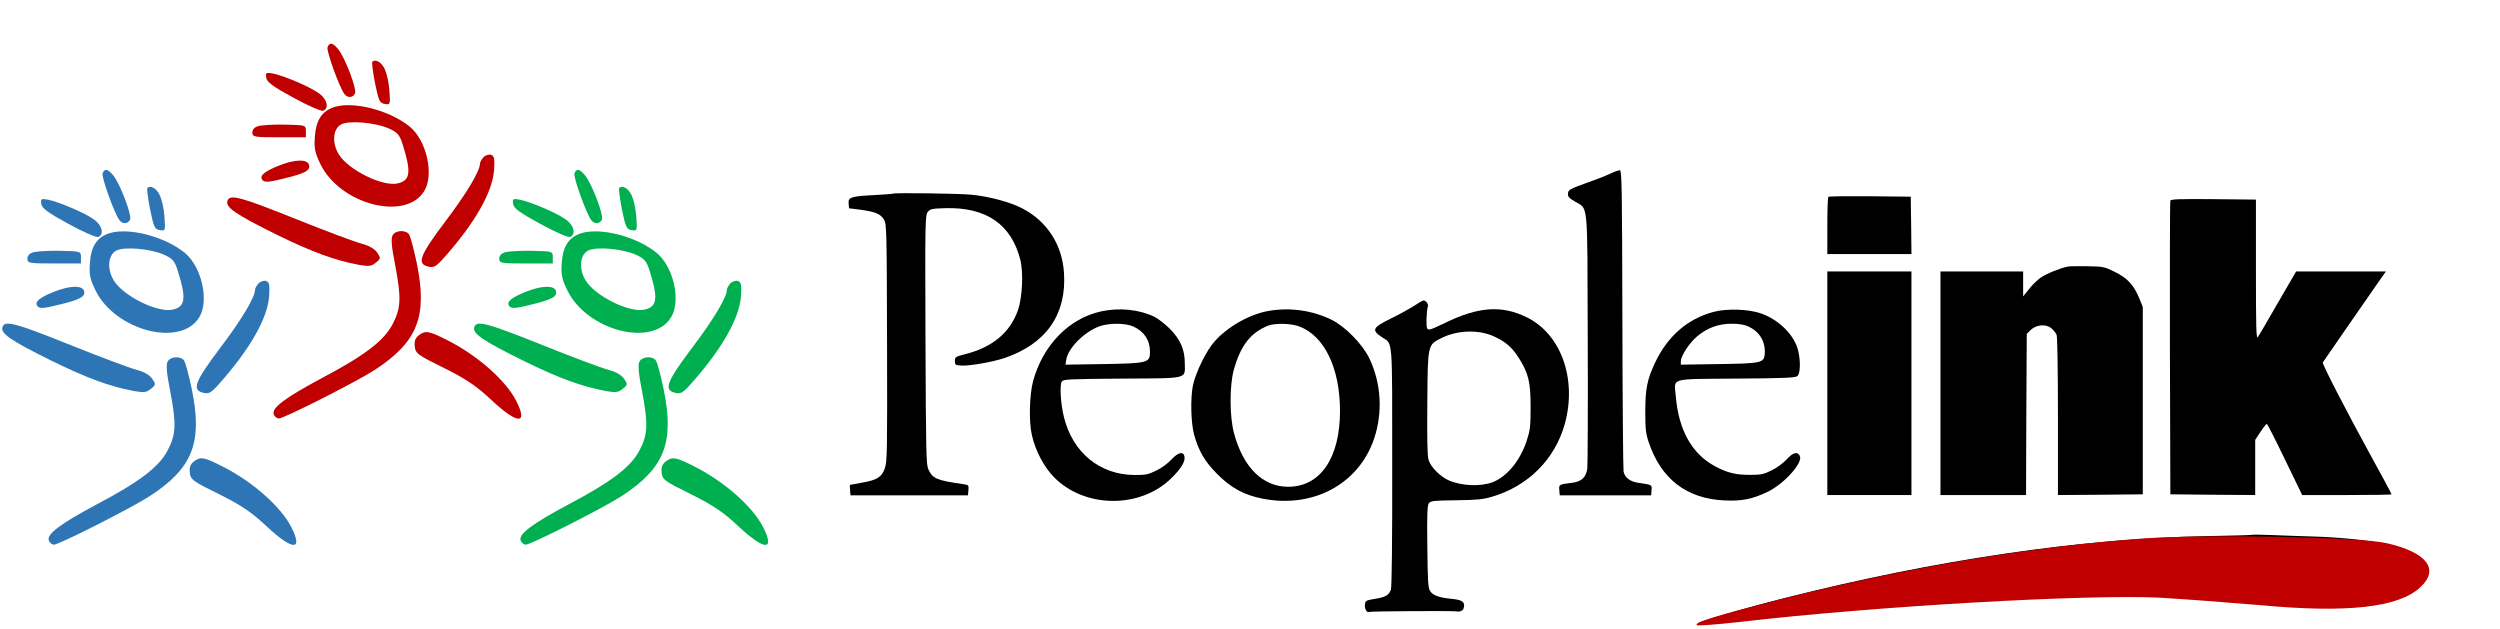
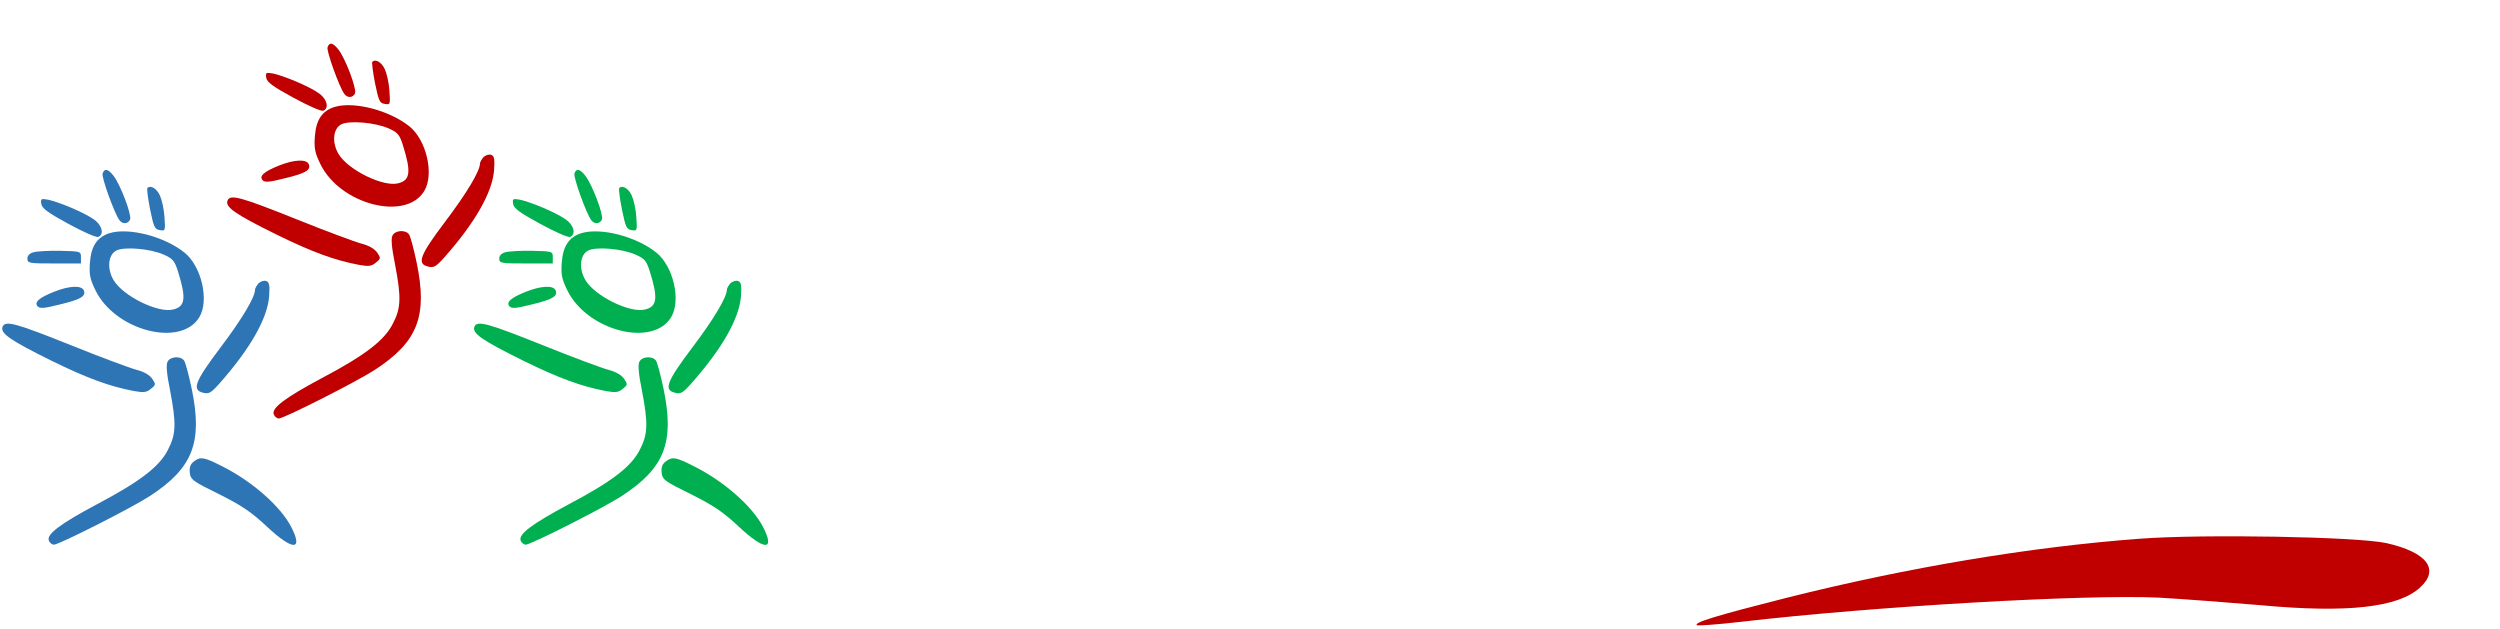
<svg xmlns="http://www.w3.org/2000/svg" width="1367" height="344" overflow="hidden">
  <defs>
    <clipPath id="clip0">
      <rect x="124" y="1438" width="1367" height="344" />
    </clipPath>
    <clipPath id="clip1">
-       <rect x="580" y="1498" width="908" height="283" />
-     </clipPath>
+       </clipPath>
    <clipPath id="clip2">
      <rect x="580" y="1498" width="908" height="283" />
    </clipPath>
    <clipPath id="clip3">
      <rect x="-1" y="1395" width="1489" height="386" />
    </clipPath>
    <clipPath id="clip4">
      <rect x="125" y="1508" width="209" height="228" />
    </clipPath>
    <clipPath id="clip5">
      <rect x="125" y="1508" width="210" height="228" />
    </clipPath>
    <clipPath id="clip6">
      <rect x="125" y="1508" width="210" height="228" />
    </clipPath>
    <clipPath id="clip7">
      <rect x="248" y="1439" width="209" height="228" />
    </clipPath>
    <clipPath id="clip8">
      <rect x="248" y="1439" width="210" height="228" />
    </clipPath>
    <clipPath id="clip9">
      <rect x="248" y="1439" width="210" height="228" />
    </clipPath>
    <clipPath id="clip10">
      <rect x="383" y="1508" width="209" height="228" />
    </clipPath>
    <clipPath id="clip11">
      <rect x="383" y="1508" width="209" height="228" />
    </clipPath>
    <clipPath id="clip12">
      <rect x="383" y="1508" width="209" height="228" />
    </clipPath>
    <clipPath id="clip13">
      <rect x="1014" y="1721" width="476" height="60" />
    </clipPath>
    <clipPath id="clip14">
      <rect x="1014" y="1721" width="476" height="60" />
    </clipPath>
    <clipPath id="clip15">
      <rect x="1014" y="1721" width="476" height="60" />
    </clipPath>
  </defs>
  <g clip-path="url(#clip0)" transform="translate(-124 -1438)">
    <g clip-path="url(#clip1)">
      <g clip-path="url(#clip2)">
        <g clip-path="url(#clip3)">
          <path d="M229.833 383.768C227.771 382.578 228.088 380.041 230.864 373.458 232.291 370.206 234.908 363.307 236.812 358.152 241.253 346.097 241.967 344.987 245.456 344.987 251.325 344.987 250.928 350.538 243.791 367.193 241.808 371.793 238.874 377.503 237.287 379.882 234.274 384.323 232.37 385.354 229.833 383.768Z" transform="matrix(1 0 0 -1.001 -0.598 1780.93)" />
          <path d="M263.221 370.92C262.507 369.413 262.586 367.986 263.617 364.655 264.252 362.355 265.521 355.931 266.472 350.538 268.138 340.228 268.931 338.642 272.421 338.642 273.372 338.642 274.8 339.356 275.593 340.228 276.782 341.576 276.941 342.687 276.545 347.762 275.831 355.376 274.086 362.514 271.39 367.986 269.486 371.793 268.931 372.348 266.71 372.586 264.569 372.824 263.935 372.506 263.221 370.92Z" transform="matrix(1 0 0 -1.001 -0.598 1780.93)" />
          <path d="M182.169 360.769C179.552 357.121 182.169 354.979 201.123 345.542 206.913 342.607 213.812 338.88 216.588 337.056 219.285 335.311 222.14 333.884 222.853 333.884 225.233 333.884 228.405 336.977 228.405 339.356 228.405 344.749 214.05 353.631 195.413 359.738 185.738 362.91 183.676 363.069 182.169 360.769Z" transform="matrix(1 0 0 -1.001 -0.598 1780.93)" />
          <path d="M233.401 336.422C231.181 335.628 228.088 334.042 226.581 332.853 218.888 326.984 216.271 310.012 221.267 297.482 227.929 280.431 246.646 265.917 267.028 262.031 295.816 256.559 311.995 273.055 304.143 300.099 301.05 310.885 295.975 319.767 292.406 320.877 291.454 321.195 288.916 323.019 286.696 324.922 282.175 328.887 272.341 333.963 265.283 335.866 262.269 336.739 256.242 337.294 249.025 337.532 239.27 337.849 236.891 337.69 233.401 336.422ZM264.728 324.684C274.165 322.781 285.506 316.753 285.506 313.66 285.506 313.026 286.617 309.219 288.044 305.174 292.406 292.089 291.93 282.968 286.696 279.479 283.682 277.496 273.134 277.813 266.076 280.034 255.687 283.206 244.663 290.106 239.587 296.53 234.829 302.478 232.926 307.554 232.926 313.74 233.005 321.75 234.512 323.891 241.094 325.239 246.17 326.27 258.542 325.953 264.728 324.684Z" transform="matrix(1 0 0 -1.001 -0.598 1780.93)" />
          <path d="M180.979 322.86C172.335 321.274 170.511 320.401 170.511 317.705 170.59 313.422 168.528 313.74 207.309 312.312 211.909 312.153 214.209 318.181 211.037 322.067 209.609 323.891 208.975 323.97 199.299 324.129 192.241 324.208 186.689 323.812 180.979 322.86Z" transform="matrix(1 0 0 -1.001 -0.598 1780.93)" />
          <path d="M423.025 303.112C420.963 301.764 421.28 299.385 424.611 291.216 426.515 286.537 429.37 279.32 430.876 275.196 434.525 265.838 435.635 264.093 438.49 264.093 444.914 264.093 443.724 272.103 434.604 290.661 428.656 302.795 426.277 305.333 423.025 303.112Z" transform="matrix(1 0 0 -1.001 -0.598 1780.93)" />
          <path d="M348.793 299.226C348.159 298.433 346.335 294.23 344.669 289.868 339.514 276.386 333.646 267.186 317.308 246.725 304.064 229.991 300.575 224.836 300.575 221.743 300.575 216.668 305.095 213.575 309.933 215.24 312.471 216.112 321.115 225.788 332.615 240.618 347.604 259.89 355.376 275.91 356.566 290.106 357.041 295.42 356.883 296.926 355.772 298.592 354.186 300.971 350.618 301.288 348.793 299.226Z" transform="matrix(1 0 0 -1.001 -0.598 1780.93)" />
          <path d="M199.458 294.309C190.893 291.772 181.376 287.489 179.552 285.348 178.441 284.237 178.283 283.365 178.917 281.699 179.552 279.875 180.107 279.558 182.803 279.638 184.548 279.638 188.117 280.51 190.734 281.462 193.351 282.493 198.903 283.92 203.027 284.792 212.226 286.537 213.178 286.854 214.13 288.758 216.192 292.565 213.575 296.689 209.213 296.53 207.785 296.53 203.344 295.499 199.458 294.309Z" transform="matrix(1 0 0 -1.001 -0.598 1780.93)" />
          <path d="M456.969 290.899C455.7 289.63 455.779 287.965 457.524 280.906 458.396 277.496 459.506 271.627 459.982 267.741 461.013 260.445 462.441 257.749 465.375 257.749 466.248 257.749 467.516 258.462 468.31 259.335 469.499 260.683 469.658 261.873 469.261 267.9 468.785 275.434 465.613 286.537 462.996 289.947 461.331 292.009 458.555 292.485 456.969 290.899Z" transform="matrix(1 0 0 -1.001 -0.598 1780.93)" />
          <path d="M76.531 284.396C75.342 282.651 75.501 281.937 79.149 272.738 81.29 267.345 84.224 259.89 85.652 256.163 88.666 248.311 89.934 246.646 92.79 246.646 97.151 246.646 97.865 250.135 95.169 258.621 93.107 264.886 84.7 282.096 82.48 284.555 80.338 286.854 78.038 286.775 76.531 284.396Z" transform="matrix(1 0 0 -1.001 -0.598 1780.93)" />
          <path d="M375.123 280.034C374.727 279.162 374.33 277.893 374.33 277.258 374.33 275.514 380.199 271.865 394.554 264.648 401.136 261.318 408.433 257.273 410.97 255.687 415.57 252.752 417.474 252.594 419.932 255.052 420.567 255.766 421.122 257.431 421.122 258.938 421.122 261 420.487 262.031 417.791 264.252 410.891 269.803 402.009 274.245 389.478 278.527 379.247 281.937 376.392 282.255 375.123 280.034Z" transform="matrix(1 0 0 -1.001 -0.598 1780.93)" />
          <path d="M111.189 273.452C109.841 272.103 109.999 269.803 111.744 263.142 112.616 259.969 113.727 254.18 114.202 250.214 115.233 242.68 116.423 240.301 119.357 240.301 122.371 240.301 123.719 242.68 123.719 247.915 123.64 258.78 118.247 273.769 114.202 274.245 113.092 274.403 111.744 274.007 111.189 273.452Z" transform="matrix(1 0 0 -1.001 -0.598 1780.93)" />
          <path d="M153.698 267.266C151.715 265.997 151.873 262.349 154.094 260.287 158.852 255.845 192.558 237.605 209.688 230.229 224.043 224.043 239.27 219.205 251.483 216.985 260.683 215.24 262.824 215.399 265.441 217.619 268.217 219.998 268.534 225.153 266.076 227.533 265.204 228.326 259.652 230.546 253.783 232.37 239.111 236.891 232.132 239.587 201.441 252.197 167.259 266.314 157.266 269.486 153.698 267.266Z" transform="matrix(1 0 0 -1.001 -0.598 1780.93)" />
          <path d="M29.344 262.586C27.202 258.542 28.471 257.511 45.522 248.946 52.581 245.377 60.67 240.856 63.684 238.953 68.046 236.018 69.394 235.543 71.377 235.939 74.152 236.574 75.342 238.398 75.342 241.808 75.342 243.87 74.628 244.822 70.425 247.915 63.604 252.911 54.722 257.273 43.698 261 33.23 264.49 30.533 264.807 29.344 262.586Z" transform="matrix(1 0 0 -1.001 -0.598 1780.93)" />
          <path d="M426.039 255.528C418.267 252.752 413.905 246.884 412.239 237.208 408.988 218.016 421.518 197.951 443.724 187.165 453.638 182.327 460.458 180.662 470.689 180.583 480.206 180.583 485.599 182.327 491.15 187.165 499.557 194.62 501.381 206.595 496.305 222.06 493.212 231.736 487.74 240.301 484.647 240.301 483.933 240.301 482.188 241.57 480.681 243.077 477.033 247.042 468.706 251.642 460.775 254.18 454.986 256.083 452.369 256.4 442.138 256.718 431.908 256.956 429.687 256.797 426.039 255.528ZM460.299 243.473C466.644 241.887 474.971 237.922 476.875 235.622 478.619 233.56 483.774 217.143 484.25 211.83 484.647 208.182 484.488 206.12 483.457 203.423 481.554 198.506 478.857 197.158 471.085 197.317 454.907 197.475 434.763 209.292 428.339 222.378 426.356 226.502 425.88 228.405 425.88 232.688 425.88 235.939 426.356 238.953 427.07 240.301 427.784 241.649 428.418 242.68 428.497 242.68 428.577 242.68 430.083 243.235 431.828 243.87 436.745 245.615 452.686 245.456 460.299 243.473Z" transform="matrix(1 0 0 -1.001 -0.598 1780.93)" />
          <path d="M1004.82 247.597C1002.44 246.487 996.337 244.108 991.341 242.363 983.093 239.429 982.221 238.874 981.983 237.049 981.745 235.305 982.379 234.512 985.71 232.529 993.165 227.929 992.531 234.75 992.769 157.822 992.927 120.547 992.769 88.428 992.531 86.524 991.817 81.924 989.438 79.545 984.521 78.911 976.907 77.959 976.986 77.959 977.224 74.787L977.462 72.011 1002.44 72.011 1027.43 72.011 1027.66 74.787C1027.9 77.8 1028.14 77.721 1020.13 78.911 1015.85 79.545 1012.91 81.845 1012.36 85.097 1012.12 86.524 1011.8 124.037 1011.72 168.528 1011.56 239.746 1011.41 249.421 1010.37 249.58 1009.74 249.659 1007.2 248.787 1004.82 247.597Z" transform="matrix(1 0 0 -1.001 -0.598 1780.93)" />
-           <path d="M380.675 242.998C372.744 241.649 368.858 240.936 366.558 240.222 364.179 239.429 363.941 239.111 364.179 236.494L364.417 233.56 377.503 233.084C384.72 232.767 393.285 232.291 396.536 231.974 402.009 231.419 402.643 231.498 403.991 233.084 406.053 235.384 405.974 239.191 403.753 241.332 402.167 242.918 401.216 243.077 392.333 243.235 387.02 243.235 381.785 243.156 380.675 242.998Z" transform="matrix(1 0 0 -1.001 -0.598 1780.93)" />
-           <path d="M280.589 240.618C276.624 238.556 276.782 235.067 281.937 211.354 284.475 199.458 285.268 187.403 283.92 181.534 282.255 174.476 277.734 166.704 271.231 159.883 263.142 151.398 250.373 143.15 223.805 129.192 202.313 117.851 191.527 111.03 188.434 106.906 186.372 104.051 187.324 100.8 190.575 99.689 192.558 99.055 195.889 100.482 220.316 112.616 260.049 132.364 269.169 137.757 280.668 148.701 294.785 162.104 300.178 173.921 300.019 191.527 299.94 200.965 299.226 205.406 294.627 227.215 293.516 232.45 292.644 236.97 292.644 237.367 292.644 237.684 291.692 238.874 290.582 239.905 288.123 242.204 283.999 242.522 280.589 240.618Z" transform="matrix(1 0 0 -1.001 -0.598 1780.93)" />
+           <path d="M380.675 242.998C372.744 241.649 368.858 240.936 366.558 240.222 364.179 239.429 363.941 239.111 364.179 236.494L364.417 233.56 377.503 233.084Z" transform="matrix(1 0 0 -1.001 -0.598 1780.93)" />
          <path d="M80.893 238.318C65.825 233.481 61.225 212.94 71.059 194.303 81.686 174 110.237 159.487 131.571 163.373 150.684 166.863 157.742 182.327 150.525 204.613 147.432 214.209 141.96 222.853 139.026 222.853 138.312 222.853 136.012 224.44 133.871 226.502 129.667 230.467 119.595 235.622 112.22 237.605 105.399 239.429 85.652 239.905 80.893 238.318ZM112.854 226.343C122.292 224.202 132.443 218.809 132.443 215.954 132.443 215.24 133.316 212.464 134.347 209.847 137.202 202.63 139.105 192.796 138.471 188.593 137.043 179.076 126.812 176.935 110.158 182.724 97.707 187.007 85.017 197.792 81.607 206.913 79.228 213.257 79.704 221.188 82.638 224.122 83.749 225.233 85.89 226.502 87.317 226.819 92.234 227.929 106.827 227.691 112.854 226.343Z" transform="matrix(1 0 0 -1.001 -0.598 1780.93)" />
          <path d="M612.966 236.812C612.807 236.653 608.128 236.336 602.577 236.018 589.888 235.384 588.301 234.829 588.619 231.419L588.857 228.802 595.201 228.008C603.291 226.898 605.987 225.788 607.97 222.616 609.397 220.157 609.477 217.857 609.635 155.442 609.794 96.279 609.714 90.49 608.445 86.841 606.78 82.004 604.242 80.338 595.836 78.911 592.425 78.276 589.57 77.8 589.412 77.721 589.253 77.721 589.253 76.452 589.412 74.866L589.65 72.011 621.769 72.011 653.889 72.011 654.127 74.787C654.364 77.483 654.206 77.642 651.747 78.038 636.52 80.259 634.617 81.052 632.158 86.366 631.048 88.903 630.889 96.358 630.652 157.108 630.414 222.616 630.493 224.995 631.92 226.819 633.269 228.484 634.062 228.643 641.675 228.881 663.961 229.436 677.601 219.998 682.518 200.647 684.263 193.748 683.629 180.107 681.25 173.286 677.046 161.073 667.371 152.904 652.54 149.177 647.068 147.749 646.751 147.591 646.751 145.45 646.751 143.308 646.989 143.15 649.923 142.912 654.206 142.515 667.371 144.815 673.953 147.036 696.635 154.808 707.897 170.828 706.39 193.51 705.438 208.816 697.19 221.664 683.787 228.643 677.046 232.212 665.467 235.305 655.475 236.256 648.496 236.891 613.6 237.367 612.966 236.812Z" transform="matrix(1 0 0 -1.001 -0.598 1780.93)" />
          <path d="M1124.34 235.067C1124.02 234.75 1123.78 227.612 1123.78 219.126L1123.78 203.82 1146.78 203.82 1169.78 203.82 1169.62 219.523 1169.39 235.146 1147.18 235.384C1134.89 235.463 1124.66 235.384 1124.34 235.067Z" transform="matrix(1 0 0 -1.001 -0.598 1780.93)" />
          <path d="M1311.35 233.005C1311.11 232.45 1311.03 196.127 1311.11 152.27L1311.35 72.566 1334.58 72.328 1357.74 72.17 1357.74 87.238 1357.74 102.306 1360.6 106.668C1362.18 109.048 1363.77 111.03 1364.09 111.03 1364.4 111.03 1368.84 102.306 1374 91.6L1383.44 72.17 1407.86 72.17C1421.27 72.17 1432.29 72.328 1432.29 72.566 1432.29 72.883 1426.66 83.431 1420.79 93.979 1407.47 118.247 1394.3 143.784 1394.7 144.577 1395.25 145.529 1416.03 175.428 1424.91 188.196L1429.2 194.303 1404.61 194.303 1380.11 194.303 1370.11 177.093C1364.64 167.576 1359.72 159.17 1359.17 158.377 1358.3 157.266 1358.14 163.77 1358.14 195.255L1358.14 233.56 1334.9 233.798C1316.74 233.956 1311.58 233.798 1311.35 233.005Z" transform="matrix(1 0 0 -1.001 -0.598 1780.93)" />
          <path d="M30.137 224.678C20.461 223.25 18.716 222.378 18.399 219.126 18.003 215.478 19.985 214.685 27.678 215.399 31.168 215.637 38.781 215.478 45.047 214.923 57.26 213.812 58.053 213.971 59.56 218.016 60.67 220.871 59.084 224.122 56.15 225.153 52.739 226.343 39.178 226.105 30.137 224.678Z" transform="matrix(1 0 0 -1.001 -0.598 1780.93)" />
          <path d="M541.827 218.65C541.352 218.095 539.845 214.606 538.496 210.957 532.945 195.968 527.869 187.8 511.532 167.18 496.86 148.939 493.767 144.181 493.846 140.533 493.926 136.805 496.939 134.029 500.984 134.029 504.394 134.029 505.029 134.664 518.115 150.763 531.2 166.783 537.069 175.269 541.669 184.389 547.062 195.334 548.886 201.361 549.441 209.609 549.758 215.557 549.599 216.747 548.41 218.095 546.824 219.919 543.096 220.236 541.827 218.65Z" transform="matrix(1 0 0 -1.001 -0.598 1780.93)" />
          <path d="M398.519 215.161C393.126 213.812 379.644 209.054 376.313 207.151 373.22 205.485 372.268 204.533 372.11 202.789 371.793 200.092 373.141 198.268 375.361 198.268 376.234 198.268 379.168 199.141 381.785 200.172 384.482 201.282 390.826 203.027 395.981 204.058 401.057 205.168 405.815 206.437 406.45 206.992 408.115 208.34 407.957 212.781 406.212 214.368 404.784 215.637 401.85 215.954 398.519 215.161Z" transform="matrix(1 0 0 -1.001 -0.598 1780.93)" />
          <path d="M196.048 201.203C195.572 200.647 194.065 197.158 192.717 193.51 187.245 178.6 182.09 170.352 165.99 150.129 147.432 126.892 145.529 123.164 149.891 118.564 152.111 116.185 156.791 115.868 159.249 118.009 161.708 120.071 175.507 136.567 182.01 145.132 196.523 164.483 203.82 180.821 203.82 194.303 203.82 198.427 203.503 199.934 202.392 200.885 200.647 202.472 197.237 202.63 196.048 201.203Z" transform="matrix(1 0 0 -1.001 -0.598 1780.93)" />
          <path d="M47.664 196.206C40.13 193.986 30.613 190.179 27.916 188.275 25.854 186.848 25.537 183.121 27.361 181.614 28.788 180.424 31.088 180.821 38.464 183.438 41.557 184.469 47.426 185.976 51.55 186.769 55.674 187.562 59.718 188.751 60.511 189.386 62.336 190.972 62.256 195.255 60.432 196.92 58.45 198.744 55.594 198.585 47.664 196.206Z" transform="matrix(1 0 0 -1.001 -0.598 1780.93)" />
          <path d="M1255.43 196.999C1251.31 196.206 1243.78 193.193 1240.52 190.972 1238.7 189.703 1235.69 186.848 1234.02 184.627L1230.85 180.662 1230.85 187.482 1230.85 194.303 1208.25 194.303 1185.64 194.303 1185.64 133.236 1185.64 72.17 1209.04 72.17 1232.44 72.17 1232.59 116.185 1232.83 160.201 1234.89 162.263C1237.91 165.197 1243.14 165.752 1246.16 163.373 1247.42 162.342 1248.77 160.677 1249.17 159.646 1249.57 158.456 1249.88 139.66 1249.88 114.916L1249.88 72.17 1273.12 72.328 1296.28 72.566 1296.28 123.719 1296.28 174.873 1294.45 179.393C1291.44 186.769 1287.95 190.655 1281.13 193.986 1275.42 196.841 1274.71 196.999 1266.3 197.158 1261.38 197.237 1256.54 197.158 1255.43 196.999Z" transform="matrix(1 0 0 -1.001 -0.598 1780.93)" />
          <path d="M1123.78 133.236 1123.78 72.17 1146.78 72.17 1169.78 72.17 1169.78 133.236 1169.78 194.303 1146.78 194.303 1123.78 194.303 1123.78 133.236Z" transform="matrix(1 0 0 -1.001 -0.598 1780.93)" />
          <path d="M346.335 185.817C344.432 183.676 344.669 182.248 347.207 179.79 353.473 173.842 396.219 151.636 414.381 144.894 427.704 139.977 448.324 134.822 454.669 134.822 457.048 134.822 460.775 139.105 460.775 141.881 460.775 146.163 458.158 148.067 447.769 151.16 435.397 154.887 420.804 160.439 393.761 171.7 370.048 181.614 357.755 185.976 351.569 186.848 348.397 187.245 347.525 187.086 346.335 185.817Z" transform="matrix(1 0 0 -1.001 -0.598 1780.93)" />
          <path d="M897.679 175.428C895.141 173.842 889.59 170.749 885.149 168.607 874.997 163.611 874.363 162.263 880.39 158.297 886.259 154.411 885.862 159.804 885.862 87.555 885.942 48.853 885.625 21.651 885.149 20.541 884.038 17.448 882.135 16.337 876.425 15.465 871.508 14.672 871.191 14.434 870.953 12.372 870.635 10.151 872.063 7.614 873.253 8.327 873.808 8.724 918.537 8.962 920.52 8.644 922.899 8.248 924.564 8.882 924.961 10.469 925.833 13.641 924.326 14.831 919.013 15.386 911.479 16.099 908.227 17.289 906.641 19.668 905.451 21.492 905.293 24.427 905.055 44.016 904.817 61.86 905.055 66.539 905.927 67.728 906.879 68.997 908.386 69.156 920.837 69.315 932.495 69.473 935.588 69.79 940.584 71.297 960.332 77.166 974.845 91.758 980.238 111.03 986.979 135.457 978.255 160.042 959.46 169.242 945.819 175.983 932.971 175.11 914.651 166.149 906.562 162.263 905.61 162.025 904.975 163.214 904.262 164.483 904.579 172.731 905.372 175.19 905.769 176.459 904.341 178.441 902.993 178.441 902.517 178.441 900.138 177.093 897.679 175.428ZM941.774 158.694C947.96 155.839 951.291 152.904 954.939 147.274 960.332 138.867 961.601 133.791 961.522 120.151 961.522 109.444 961.284 107.62 959.38 101.751 955.811 90.966 948.674 82.321 940.902 79.228 934.24 76.69 923.93 77.087 916.792 80.18 911.875 82.4 906.879 87.476 905.689 91.521 905.055 93.741 904.896 103.258 905.055 122.53 905.293 154.808 905.213 154.173 912.906 157.98 921.709 162.342 933.367 162.659 941.774 158.694Z" transform="matrix(1 0 0 -1.001 -0.598 1780.93)" />
          <path d="M726.693 172.493C709.166 168.687 694.89 154.094 689.498 134.426 687.515 127.05 687.118 112.458 688.784 105.161 690.608 96.596 695.446 87.476 700.918 81.924 717.652 64.873 748.026 64.635 764.998 81.29 770.312 86.445 772.691 90.331 772.294 93.028 771.819 96.2 768.963 95.645 765.236 91.679 763.412 89.617 759.764 86.921 756.909 85.573 752.388 83.352 751.199 83.114 744.933 83.114 725.9 83.273 711.228 95.327 706.39 114.599 704.566 121.816 703.931 132.522 705.2 134.188 706.152 135.457 709.166 135.536 738.192 135.774 775.07 136.012 772.453 135.378 772.453 144.101 772.453 151.636 769.994 157.187 764.205 163.056 761.509 165.673 757.781 168.607 755.798 169.559 747.313 173.604 736.685 174.635 726.693 172.493ZM744.299 164.245C750.326 161.47 753.419 156.711 753.419 150.287 753.419 144.419 752.15 144.101 727.724 143.705L707.183 143.388 707.659 146.243C708.69 152.429 717.096 160.914 725.265 164.166 730.579 166.228 739.937 166.228 744.299 164.245Z" transform="matrix(1 0 0 -1.001 -0.598 1780.93)" />
          <path d="M818.61 172.811C808.062 171.066 796.007 164.245 788.711 156.077 784.111 150.842 778.48 139.343 776.894 132.047 775.467 125.068 775.784 111.585 777.529 105.161 780.066 96.12 783.397 90.41 790.218 83.59 797.673 76.135 804.731 72.249 814.644 70.266 842.323 64.635 867.542 78.038 875.949 102.941 880.787 117.295 879.835 133.236 873.411 146.718 869.684 154.57 860.088 164.325 852.553 167.973 842.164 173.049 830.189 174.714 818.61 172.811ZM835.106 164.245C848.747 159.09 857.232 141.643 857.312 118.406 857.391 92.552 846.685 76.769 829.078 76.69 815.12 76.611 804.335 87.238 799.338 106.034 796.88 115.075 796.88 132.047 799.259 140.612 802.986 153.935 808.458 160.914 818.055 164.721 821.861 166.149 830.585 165.99 835.106 164.245Z" transform="matrix(1 0 0 -1.001 -0.598 1780.93)" />
          <path d="M1061.37 172.176C1047.33 168.369 1036.47 158.932 1029.73 144.736 1025.28 135.457 1024.25 130.302 1024.25 117.771 1024.25 108.254 1024.49 105.875 1026.08 101.117 1032.82 80.973 1046.78 70.187 1067.48 69.235 1076.91 68.759 1082.54 69.87 1090.95 73.835 1100.15 78.197 1110.7 89.934 1108.72 93.583 1107.37 96.12 1105.07 95.486 1101.5 91.6 1099.67 89.617 1096.03 86.921 1093.33 85.652 1089.21 83.59 1087.54 83.193 1082.15 83.193 1073.98 83.114 1069.22 84.224 1062.56 87.793 1049.87 94.455 1042.42 107.62 1040.91 126.257 1040.04 136.409 1036.86 135.457 1074.06 135.774 1099.75 135.933 1106.34 136.25 1107.37 137.122 1109.35 138.708 1109.19 147.829 1107.13 153.38 1104.2 161.073 1096.42 168.29 1087.46 171.383 1080.72 173.762 1068.74 174.159 1061.37 172.176ZM1080.56 164.245C1086.83 161.47 1090.16 155.68 1089.52 149.018 1089.13 144.339 1087.38 144.022 1064.15 143.705L1043.68 143.388 1043.68 145.291C1043.68 148.146 1048.36 155.284 1052.49 158.773 1058.04 163.452 1064.22 165.752 1071.44 165.752 1075.49 165.752 1078.42 165.276 1080.56 164.245Z" transform="matrix(1 0 0 -1.001 -0.598 1780.93)" />
          <path d="M1.031 169.162C0.476 169.004 0 167.418 0 165.832 0 163.214 0.397 162.58 3.41 160.439 13.641 153.142 48.298 135.219 64.477 128.874 75.897 124.433 90.172 120.23 99.689 118.644 108.968 116.978 109.682 117.058 112.537 119.437 115.868 122.213 115.947 126.099 112.696 129.35 111.427 130.619 109.841 131.65 109.206 131.65 107.62 131.65 86.128 138.788 77.325 142.198 73.439 143.705 60.591 148.939 48.774 153.856 22.999 164.563 20.541 165.514 11.896 167.894 5.234 169.718 2.934 169.956 1.031 169.162Z" transform="matrix(1 0 0 -1.001 -0.598 1780.93)" />
          <path d="M300.575 163.928C297.878 162.58 295.023 158.059 295.023 155.046 295.023 150.208 297.799 147.512 307.316 143.388 331.98 132.602 343.321 125.147 361.007 108.096 366.479 102.703 371.634 98.341 372.268 98.341 373.696 98.341 376.71 101.037 376.71 102.306 376.71 104.606 372.348 114.123 368.938 119.12 358.945 133.95 340.546 148.701 318.022 159.963 307.792 165.118 304.461 165.911 300.575 163.928Z" transform="matrix(1 0 0 -1.001 -0.598 1780.93)" />
          <path d="M473.623 159.725C469.737 157.028 469.896 155.125 475.368 129.271 479.254 110.713 478.857 102.465 473.385 91.362 467.12 78.435 453.638 67.728 424.691 52.501 398.678 38.781 390.192 33.864 385.354 29.502 381.865 26.251 380.675 24.744 380.675 23.078 380.675 20.303 382.023 19.034 385.037 19.034 388.13 19.034 445.628 47.743 455.7 54.325 474.099 66.301 484.092 76.849 489.247 89.697 494.481 102.782 494.402 113.172 488.929 139.977 485.757 155.363 485.123 157.663 483.378 159.249 480.919 161.311 476.24 161.628 473.623 159.725Z" transform="matrix(1 0 0 -1.001 -0.598 1780.93)" />
          <path d="M127.13 141.643C124.195 139.105 124.275 137.122 128.319 117.375 130.064 108.889 131.729 99.61 131.967 96.755 133.316 83.907 128.478 71.456 118.326 61.146 108.81 51.629 99.372 45.681 61.86 25.775 47.029 17.923 43.064 15.386 38.305 10.865 33.23 6.027 33.785 1.586 39.416 1.586 43.222 1.586 100.8 30.692 113.172 38.861 126.654 47.822 136.884 58.291 142.277 68.839 146.005 76.135 147.115 81.686 147.036 93.583 146.956 104.051 146.56 106.668 143.229 122.53 140.057 137.836 139.343 140.215 137.598 141.801 134.743 144.26 130.064 144.181 127.13 141.643Z" transform="matrix(1 0 0 -1.001 -0.598 1780.93)" />
          <path d="M493.133 82.876C490.278 81.29 488.533 77.8 488.533 73.835 488.533 69.315 491.229 66.46 498.684 63.446 522.873 53.453 540.796 41.557 557.847 23.872 562.606 18.954 563.716 18.161 565.699 18.399 569.585 18.796 570.061 20.62 567.84 27.044 562.13 43.936 539.052 65.191 511.532 78.99 501.539 83.986 496.86 84.938 493.133 82.876Z" transform="matrix(1 0 0 -1.001 -0.598 1780.93)" />
          <path d="M147.353 65.349C143.07 63.049 141.405 56.07 144.022 51.55 144.894 50.202 147.194 48.536 150.208 47.108 183.358 32.04 192.241 26.251 210.561 7.376 215.874 1.903 217.381 0.793 219.364 0.793 224.44 0.793 224.757 4.362 220.554 13.244 212.464 30.295 190.655 49.17 164.007 62.336 154.649 66.856 151.239 67.49 147.353 65.349Z" transform="matrix(1 0 0 -1.001 -0.598 1780.93)" />
          <path d="M1356.08 50.439C1355.92 50.281 1344.5 49.964 1330.78 49.726 1262.18 48.377 1183.58 36.878 1101.18 16.099 1074.3 9.358 1045.51 0.634 1054.39 1.983 1077.79 5.472 1156.54 12.768 1195.56 15.068 1203.41 15.465 1212.37 16.02 1215.38 16.258 1218.48 16.496 1234.18 17.051 1250.28 17.527 1290.33 18.716 1322.29 17.686 1352.9 14.275 1399.06 9.12 1428.17 11.262 1442.36 20.858 1444.34 22.285 1446.72 24.347 1447.6 25.458 1449.74 28.392 1450.21 33.309 1448.63 36.323 1444.9 43.54 1421.66 48.615 1387.88 49.567 1380.66 49.805 1370.67 50.122 1365.59 50.36 1360.52 50.519 1356.23 50.598 1356.08 50.439Z" transform="matrix(1 0 0 -1.001 -0.598 1780.93)" />
        </g>
      </g>
    </g>
    <g clip-path="url(#clip4)">
      <g clip-path="url(#clip5)">
        <g clip-path="url(#clip6)">
          <path d="M55.112 203.01C54.313 201.146 61.635 180.911 64.297 177.45 66.028 175.054 69.09 175.32 70.155 177.85 71.087 180.379 64.83 196.886 61.102 201.678 58.041 205.539 56.177 205.938 55.112 203.01Z" fill="#2E75B6" transform="matrix(1 0 0 -1 125 1735.82)" />
          <path d="M79.606 195.022C79.207 194.623 79.873 189.431 81.071 183.308 83.067 173.59 83.6 172.392 86.395 171.992 89.457 171.46 89.457 171.726 88.925 179.314 88.659 183.574 87.46 188.766 86.395 191.029 84.665 194.756 81.337 196.753 79.606 195.022Z" fill="#2E75B6" transform="matrix(1 0 0 -1 125 1735.82)" />
          <path d="M21.566 186.369C21.832 183.973 25.293 181.444 36.342 175.453 44.329 171.061 51.651 167.866 52.716 168.265 56.177 169.596 54.846 174.921 49.92 178.116 44.729 181.71 31.417 187.301 25.293 188.632 21.433 189.298 21.166 189.165 21.566 186.369Z" fill="#2E75B6" transform="matrix(1 0 0 -1 125 1735.82)" />
          <path d="M59.106 170.395C52.183 168.265 48.855 163.339 48.19 154.42 47.657 147.764 48.19 145.235 51.252 138.978 62.034 117.013 97.844 107.695 107.961 124.335 113.552 133.52 109.159 152.29 99.841 159.745 88.792 168.531 69.755 173.457 59.106 170.395ZM88.659 158.547C93.451 156.417 94.516 155.086 96.246 149.628 100.906 134.852 100.373 130.192 93.717 128.595 85.597 126.465 66.561 135.783 61.236 144.436 57.375 150.693 58.041 158.414 62.567 160.81 66.96 163.073 81.204 161.875 88.659 158.547Z" fill="#2E75B6" transform="matrix(1 0 0 -1 125 1735.82)" />
          <path d="M17.306 159.878C15.176 159.346 13.978 158.015 13.978 156.417 13.978 153.888 15.043 153.755 28.621 153.755L43.264 153.755 43.264 157.083C43.264 160.411 43.131 160.411 31.949 160.677 25.692 160.81 19.169 160.411 17.306 159.878Z" fill="#2E75B6" transform="matrix(1 0 0 -1 125 1735.82)" />
          <path d="M140.443 142.972C139.378 141.774 138.446 140.176 138.446 139.378 138.446 135.251 130.991 122.871 119.276 107.429 105.432 89.058 103.834 84.532 110.091 83.067 113.153 82.269 114.351 82.934 118.877 87.993 135.783 107.029 145.235 123.669 146.167 135.783 146.566 141.774 146.3 143.504 144.569 144.17 143.504 144.569 141.641 144.037 140.443 142.972Z" fill="#2E75B6" transform="matrix(1 0 0 -1 125 1735.82)" />
          <path d="M28.621 138.313C20.234 134.985 17.439 132.455 19.702 130.192 20.9 128.994 23.562 129.26 31.417 131.257 43.131 134.053 46.06 135.783 44.862 138.978 43.664 141.907 37.008 141.641 28.621 138.313Z" fill="#2E75B6" transform="matrix(1 0 0 -1 125 1735.82)" />
          <path d="M0.399 119.143C-0.932 115.549 4.393 111.822 27.29 100.506 46.592 91.055 58.84 86.529 72.285 83.999 77.476 83.067 79.207 83.201 81.47 85.197 84.266 87.327 84.266 87.727 82.269 90.655 80.938 92.652 77.876 94.516 73.749 95.581 70.155 96.513 54.447 102.37 38.871 108.627 7.322 121.273 1.864 122.738 0.399 119.143Z" fill="#2E75B6" transform="matrix(1 0 0 -1 125 1735.82)" />
          <path d="M90.655 100.107C89.724 98.51 90.123 93.584 91.987 84.399 95.448 66.161 95.315 60.437 90.788 51.784 86.129 42.599 75.48 34.478 51.784 21.965 32.082 11.448 24.361 5.724 25.692 2.263 26.092 1.065 27.423 0 28.488 0 31.283 0 70.954 20.101 80.805 26.491 104.367 41.8 109.958 55.778 103.834 85.197 102.237 92.785 100.373 99.841 99.575 100.773 97.578 103.302 92.12 102.903 90.655 100.107Z" fill="#2E75B6" transform="matrix(1 0 0 -1 125 1735.82)" />
          <path d="M105.432 45.794C103.169 44.196 102.503 42.599 102.769 39.537 103.169 35.543 104.234 34.745 118.877 27.556 131.39 21.299 136.582 17.705 144.969 9.851 159.08-3.328 164.937-3.461 158.281 9.585 152.557 20.9 136.715 34.745 120.475 42.865 110.757 47.79 108.76 48.19 105.432 45.794Z" fill="#2E75B6" transform="matrix(1 0 0 -1 125 1735.82)" />
        </g>
      </g>
    </g>
    <g clip-path="url(#clip7)">
      <g clip-path="url(#clip8)">
        <g clip-path="url(#clip9)">
          <path d="M55.112 203.01C54.313 201.146 61.635 180.911 64.297 177.45 66.028 175.054 69.09 175.32 70.155 177.85 71.087 180.379 64.83 196.886 61.102 201.678 58.041 205.539 56.177 205.938 55.112 203.01Z" fill="#C00000" transform="matrix(1 0 0 -1 248 1666.82)" />
          <path d="M79.606 195.022C79.207 194.623 79.873 189.431 81.071 183.308 83.067 173.59 83.6 172.392 86.395 171.992 89.457 171.46 89.457 171.726 88.925 179.314 88.659 183.574 87.46 188.766 86.395 191.029 84.665 194.756 81.337 196.753 79.606 195.022Z" fill="#C00000" transform="matrix(1 0 0 -1 248 1666.82)" />
          <path d="M21.566 186.369C21.832 183.973 25.293 181.444 36.342 175.453 44.329 171.061 51.651 167.866 52.716 168.265 56.177 169.596 54.846 174.921 49.92 178.116 44.729 181.71 31.417 187.301 25.293 188.632 21.433 189.298 21.166 189.165 21.566 186.369Z" fill="#C00000" transform="matrix(1 0 0 -1 248 1666.82)" />
          <path d="M59.106 170.395C52.183 168.265 48.855 163.339 48.19 154.42 47.657 147.764 48.19 145.235 51.252 138.978 62.034 117.013 97.844 107.695 107.961 124.335 113.552 133.52 109.159 152.29 99.841 159.745 88.792 168.531 69.755 173.457 59.106 170.395ZM88.659 158.547C93.451 156.417 94.516 155.086 96.246 149.628 100.906 134.852 100.373 130.192 93.717 128.595 85.597 126.465 66.561 135.783 61.236 144.436 57.375 150.693 58.041 158.414 62.567 160.81 66.96 163.073 81.204 161.875 88.659 158.547Z" fill="#C00000" transform="matrix(1 0 0 -1 248 1666.82)" />
-           <path d="M17.306 159.878C15.176 159.346 13.978 158.015 13.978 156.417 13.978 153.888 15.043 153.755 28.621 153.755L43.264 153.755 43.264 157.083C43.264 160.411 43.131 160.411 31.949 160.677 25.692 160.81 19.169 160.411 17.306 159.878Z" fill="#C00000" transform="matrix(1 0 0 -1 248 1666.82)" />
          <path d="M140.443 142.972C139.378 141.774 138.446 140.176 138.446 139.378 138.446 135.251 130.991 122.871 119.276 107.429 105.432 89.058 103.834 84.532 110.091 83.067 113.153 82.269 114.351 82.934 118.877 87.993 135.783 107.029 145.235 123.669 146.167 135.783 146.566 141.774 146.3 143.504 144.569 144.17 143.504 144.569 141.641 144.037 140.443 142.972Z" fill="#C00000" transform="matrix(1 0 0 -1 248 1666.82)" />
          <path d="M28.621 138.313C20.234 134.985 17.439 132.455 19.702 130.192 20.9 128.994 23.562 129.26 31.417 131.257 43.131 134.053 46.06 135.783 44.862 138.978 43.664 141.907 37.008 141.641 28.621 138.313Z" fill="#C00000" transform="matrix(1 0 0 -1 248 1666.82)" />
          <path d="M0.399 119.143C-0.932 115.549 4.393 111.822 27.29 100.506 46.592 91.055 58.84 86.529 72.285 83.999 77.476 83.067 79.207 83.201 81.47 85.197 84.266 87.327 84.266 87.727 82.269 90.655 80.938 92.652 77.876 94.516 73.749 95.581 70.155 96.513 54.447 102.37 38.871 108.627 7.322 121.273 1.864 122.738 0.399 119.143Z" fill="#C00000" transform="matrix(1 0 0 -1 248 1666.82)" />
          <path d="M90.655 100.107C89.724 98.51 90.123 93.584 91.987 84.399 95.448 66.161 95.315 60.437 90.788 51.784 86.129 42.599 75.48 34.478 51.784 21.965 32.082 11.448 24.361 5.724 25.692 2.263 26.092 1.065 27.423 0 28.488 0 31.283 0 70.954 20.101 80.805 26.491 104.367 41.8 109.958 55.778 103.834 85.197 102.237 92.785 100.373 99.841 99.575 100.773 97.578 103.302 92.12 102.903 90.655 100.107Z" fill="#C00000" transform="matrix(1 0 0 -1 248 1666.82)" />
-           <path d="M105.432 45.794C103.169 44.196 102.503 42.599 102.769 39.537 103.169 35.543 104.234 34.745 118.877 27.556 131.39 21.299 136.582 17.705 144.969 9.851 159.08-3.328 164.937-3.461 158.281 9.585 152.557 20.9 136.715 34.745 120.475 42.865 110.757 47.79 108.76 48.19 105.432 45.794Z" fill="#C00000" transform="matrix(1 0 0 -1 248 1666.82)" />
        </g>
      </g>
    </g>
    <g clip-path="url(#clip10)">
      <g clip-path="url(#clip11)">
        <g clip-path="url(#clip12)">
          <path d="M55.112 203.01C54.313 201.146 61.635 180.911 64.297 177.45 66.028 175.054 69.09 175.32 70.155 177.85 71.087 180.379 64.83 196.886 61.102 201.678 58.041 205.539 56.177 205.938 55.112 203.01Z" fill="#00B050" transform="matrix(1 0 0 -1 383 1735.82)" />
          <path d="M79.606 195.022C79.207 194.623 79.873 189.431 81.071 183.308 83.067 173.59 83.6 172.392 86.395 171.992 89.457 171.46 89.457 171.726 88.925 179.314 88.659 183.574 87.46 188.766 86.395 191.029 84.665 194.756 81.337 196.753 79.606 195.022Z" fill="#00B050" transform="matrix(1 0 0 -1 383 1735.82)" />
          <path d="M21.566 186.369C21.832 183.973 25.293 181.444 36.342 175.453 44.329 171.061 51.651 167.866 52.716 168.265 56.177 169.596 54.846 174.921 49.92 178.116 44.729 181.71 31.417 187.301 25.293 188.632 21.433 189.298 21.166 189.165 21.566 186.369Z" fill="#00B050" transform="matrix(1 0 0 -1 383 1735.82)" />
          <path d="M59.106 170.395C52.183 168.265 48.855 163.339 48.19 154.42 47.657 147.764 48.19 145.235 51.252 138.978 62.034 117.013 97.844 107.695 107.961 124.335 113.552 133.52 109.159 152.29 99.841 159.745 88.792 168.531 69.755 173.457 59.106 170.395ZM88.659 158.547C93.451 156.417 94.516 155.086 96.246 149.628 100.906 134.852 100.373 130.192 93.717 128.595 85.597 126.465 66.561 135.783 61.236 144.436 57.375 150.693 58.041 158.414 62.567 160.81 66.96 163.073 81.204 161.875 88.659 158.547Z" fill="#00B050" transform="matrix(1 0 0 -1 383 1735.82)" />
          <path d="M17.306 159.878C15.176 159.346 13.978 158.015 13.978 156.417 13.978 153.888 15.043 153.755 28.621 153.755L43.264 153.755 43.264 157.083C43.264 160.411 43.131 160.411 31.949 160.677 25.692 160.81 19.169 160.411 17.306 159.878Z" fill="#00B050" transform="matrix(1 0 0 -1 383 1735.82)" />
          <path d="M140.443 142.972C139.378 141.774 138.446 140.176 138.446 139.378 138.446 135.251 130.991 122.871 119.276 107.429 105.432 89.058 103.834 84.532 110.091 83.067 113.153 82.269 114.351 82.934 118.877 87.993 135.783 107.029 145.235 123.669 146.167 135.783 146.566 141.774 146.3 143.504 144.569 144.17 143.504 144.569 141.641 144.037 140.443 142.972Z" fill="#00B050" transform="matrix(1 0 0 -1 383 1735.82)" />
          <path d="M28.621 138.313C20.234 134.985 17.439 132.455 19.702 130.192 20.9 128.994 23.562 129.26 31.417 131.257 43.131 134.053 46.06 135.783 44.862 138.978 43.664 141.907 37.008 141.641 28.621 138.313Z" fill="#00B050" transform="matrix(1 0 0 -1 383 1735.82)" />
          <path d="M0.399 119.143C-0.932 115.549 4.393 111.822 27.29 100.506 46.592 91.055 58.84 86.529 72.285 83.999 77.476 83.067 79.207 83.201 81.47 85.197 84.266 87.327 84.266 87.727 82.269 90.655 80.938 92.652 77.876 94.516 73.749 95.581 70.155 96.513 54.447 102.37 38.871 108.627 7.322 121.273 1.864 122.738 0.399 119.143Z" fill="#00B050" transform="matrix(1 0 0 -1 383 1735.82)" />
          <path d="M90.655 100.107C89.724 98.51 90.123 93.584 91.987 84.399 95.448 66.161 95.315 60.437 90.788 51.784 86.129 42.599 75.48 34.478 51.784 21.965 32.082 11.448 24.361 5.724 25.692 2.263 26.092 1.065 27.423 0 28.488 0 31.283 0 70.954 20.101 80.805 26.491 104.367 41.8 109.958 55.778 103.834 85.197 102.237 92.785 100.373 99.841 99.575 100.773 97.578 103.302 92.12 102.903 90.655 100.107Z" fill="#00B050" transform="matrix(1 0 0 -1 383 1735.82)" />
          <path d="M105.432 45.794C103.169 44.196 102.503 42.599 102.769 39.537 103.169 35.543 104.234 34.745 118.877 27.556 131.39 21.299 136.582 17.705 144.969 9.851 159.08-3.328 164.937-3.461 158.281 9.585 152.557 20.9 136.715 34.745 120.475 42.865 110.757 47.79 108.76 48.19 105.432 45.794Z" fill="#00B050" transform="matrix(1 0 0 -1 383 1735.82)" />
        </g>
      </g>
    </g>
    <g clip-path="url(#clip13)">
      <g clip-path="url(#clip14)">
        <g clip-path="url(#clip15)">
          <path d="M-278.413-48.233C-218.634-43.764-151.777-32.404-86.783-16.016-47.302-5.959-35.942-2.421-37.618-0.931-37.991-0.559-48.792-1.304-61.642-2.793-134.83-11.36-249.175-17.878-288.656-16.016-301.506-15.271-326.274-13.409-343.594-11.919-391.082-7.449-419.017-10.615-430.749-21.603-441.55-31.473-434.474-40.784-412.499-45.812-396.669-49.351-312.866-50.841-278.413-48.233Z" fill="#C00000" transform="matrix(-1.006 -0 -0 1 1014 1780.8)" />
        </g>
      </g>
    </g>
  </g>
</svg>